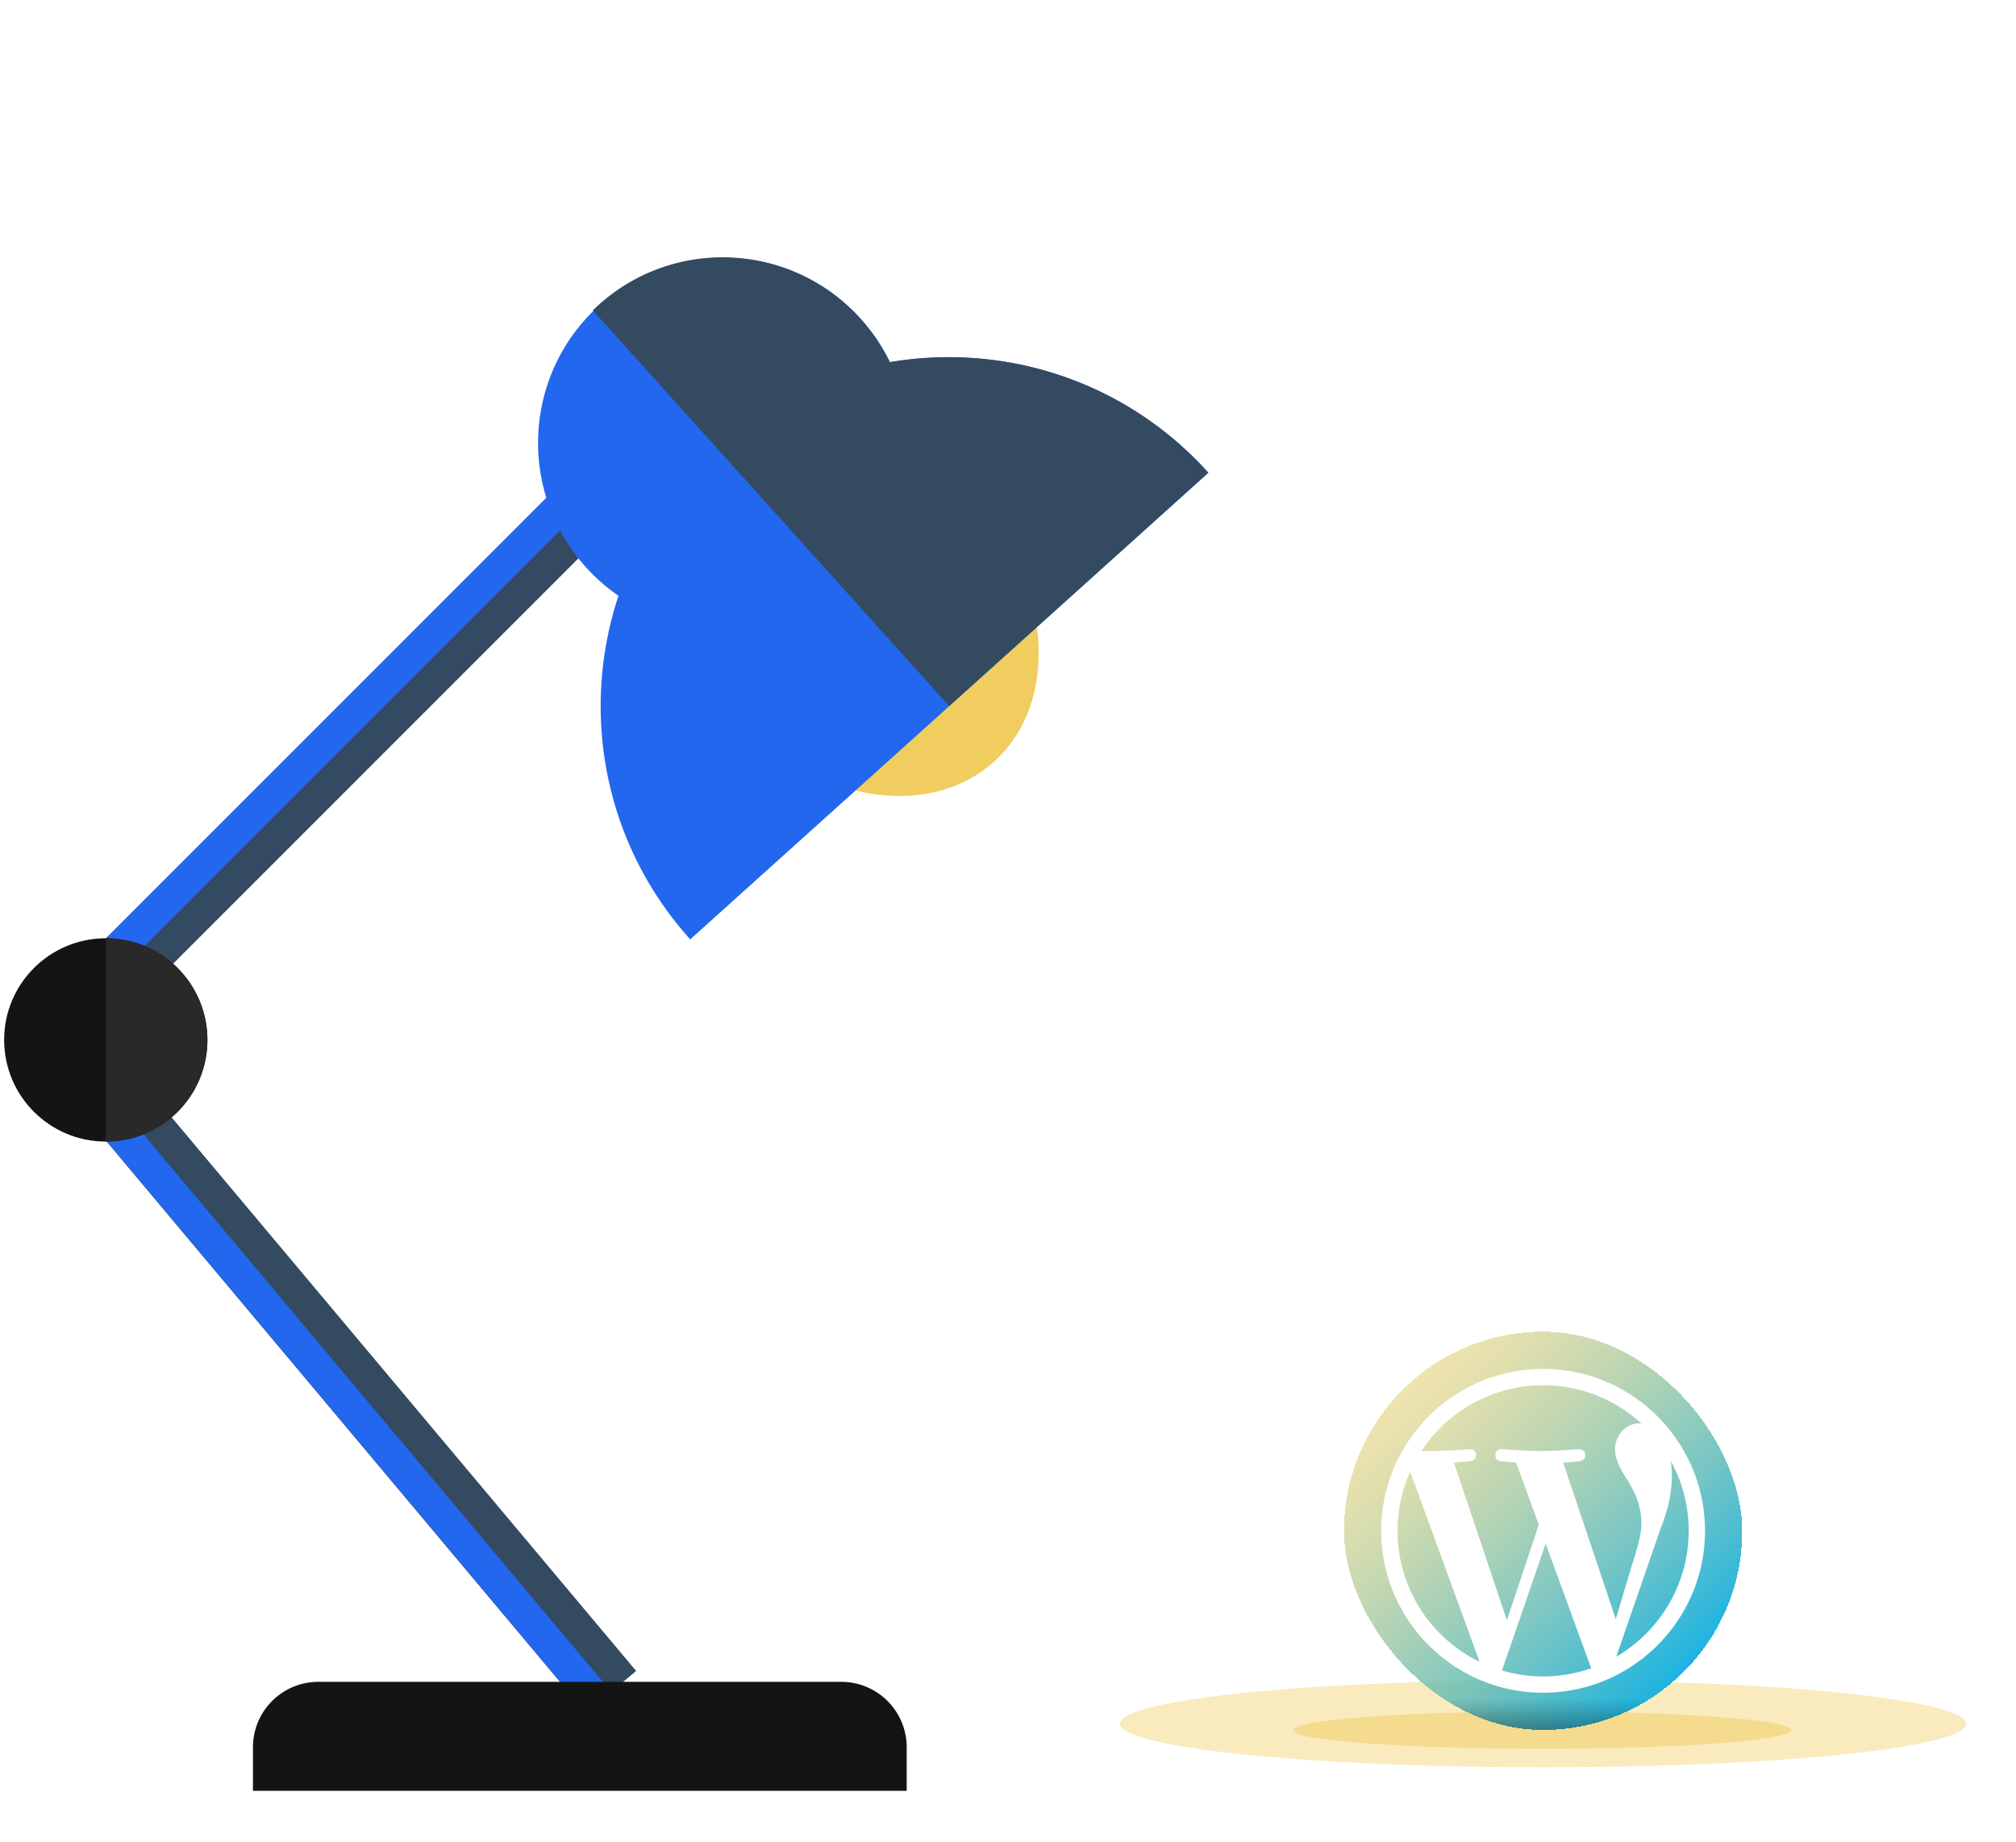
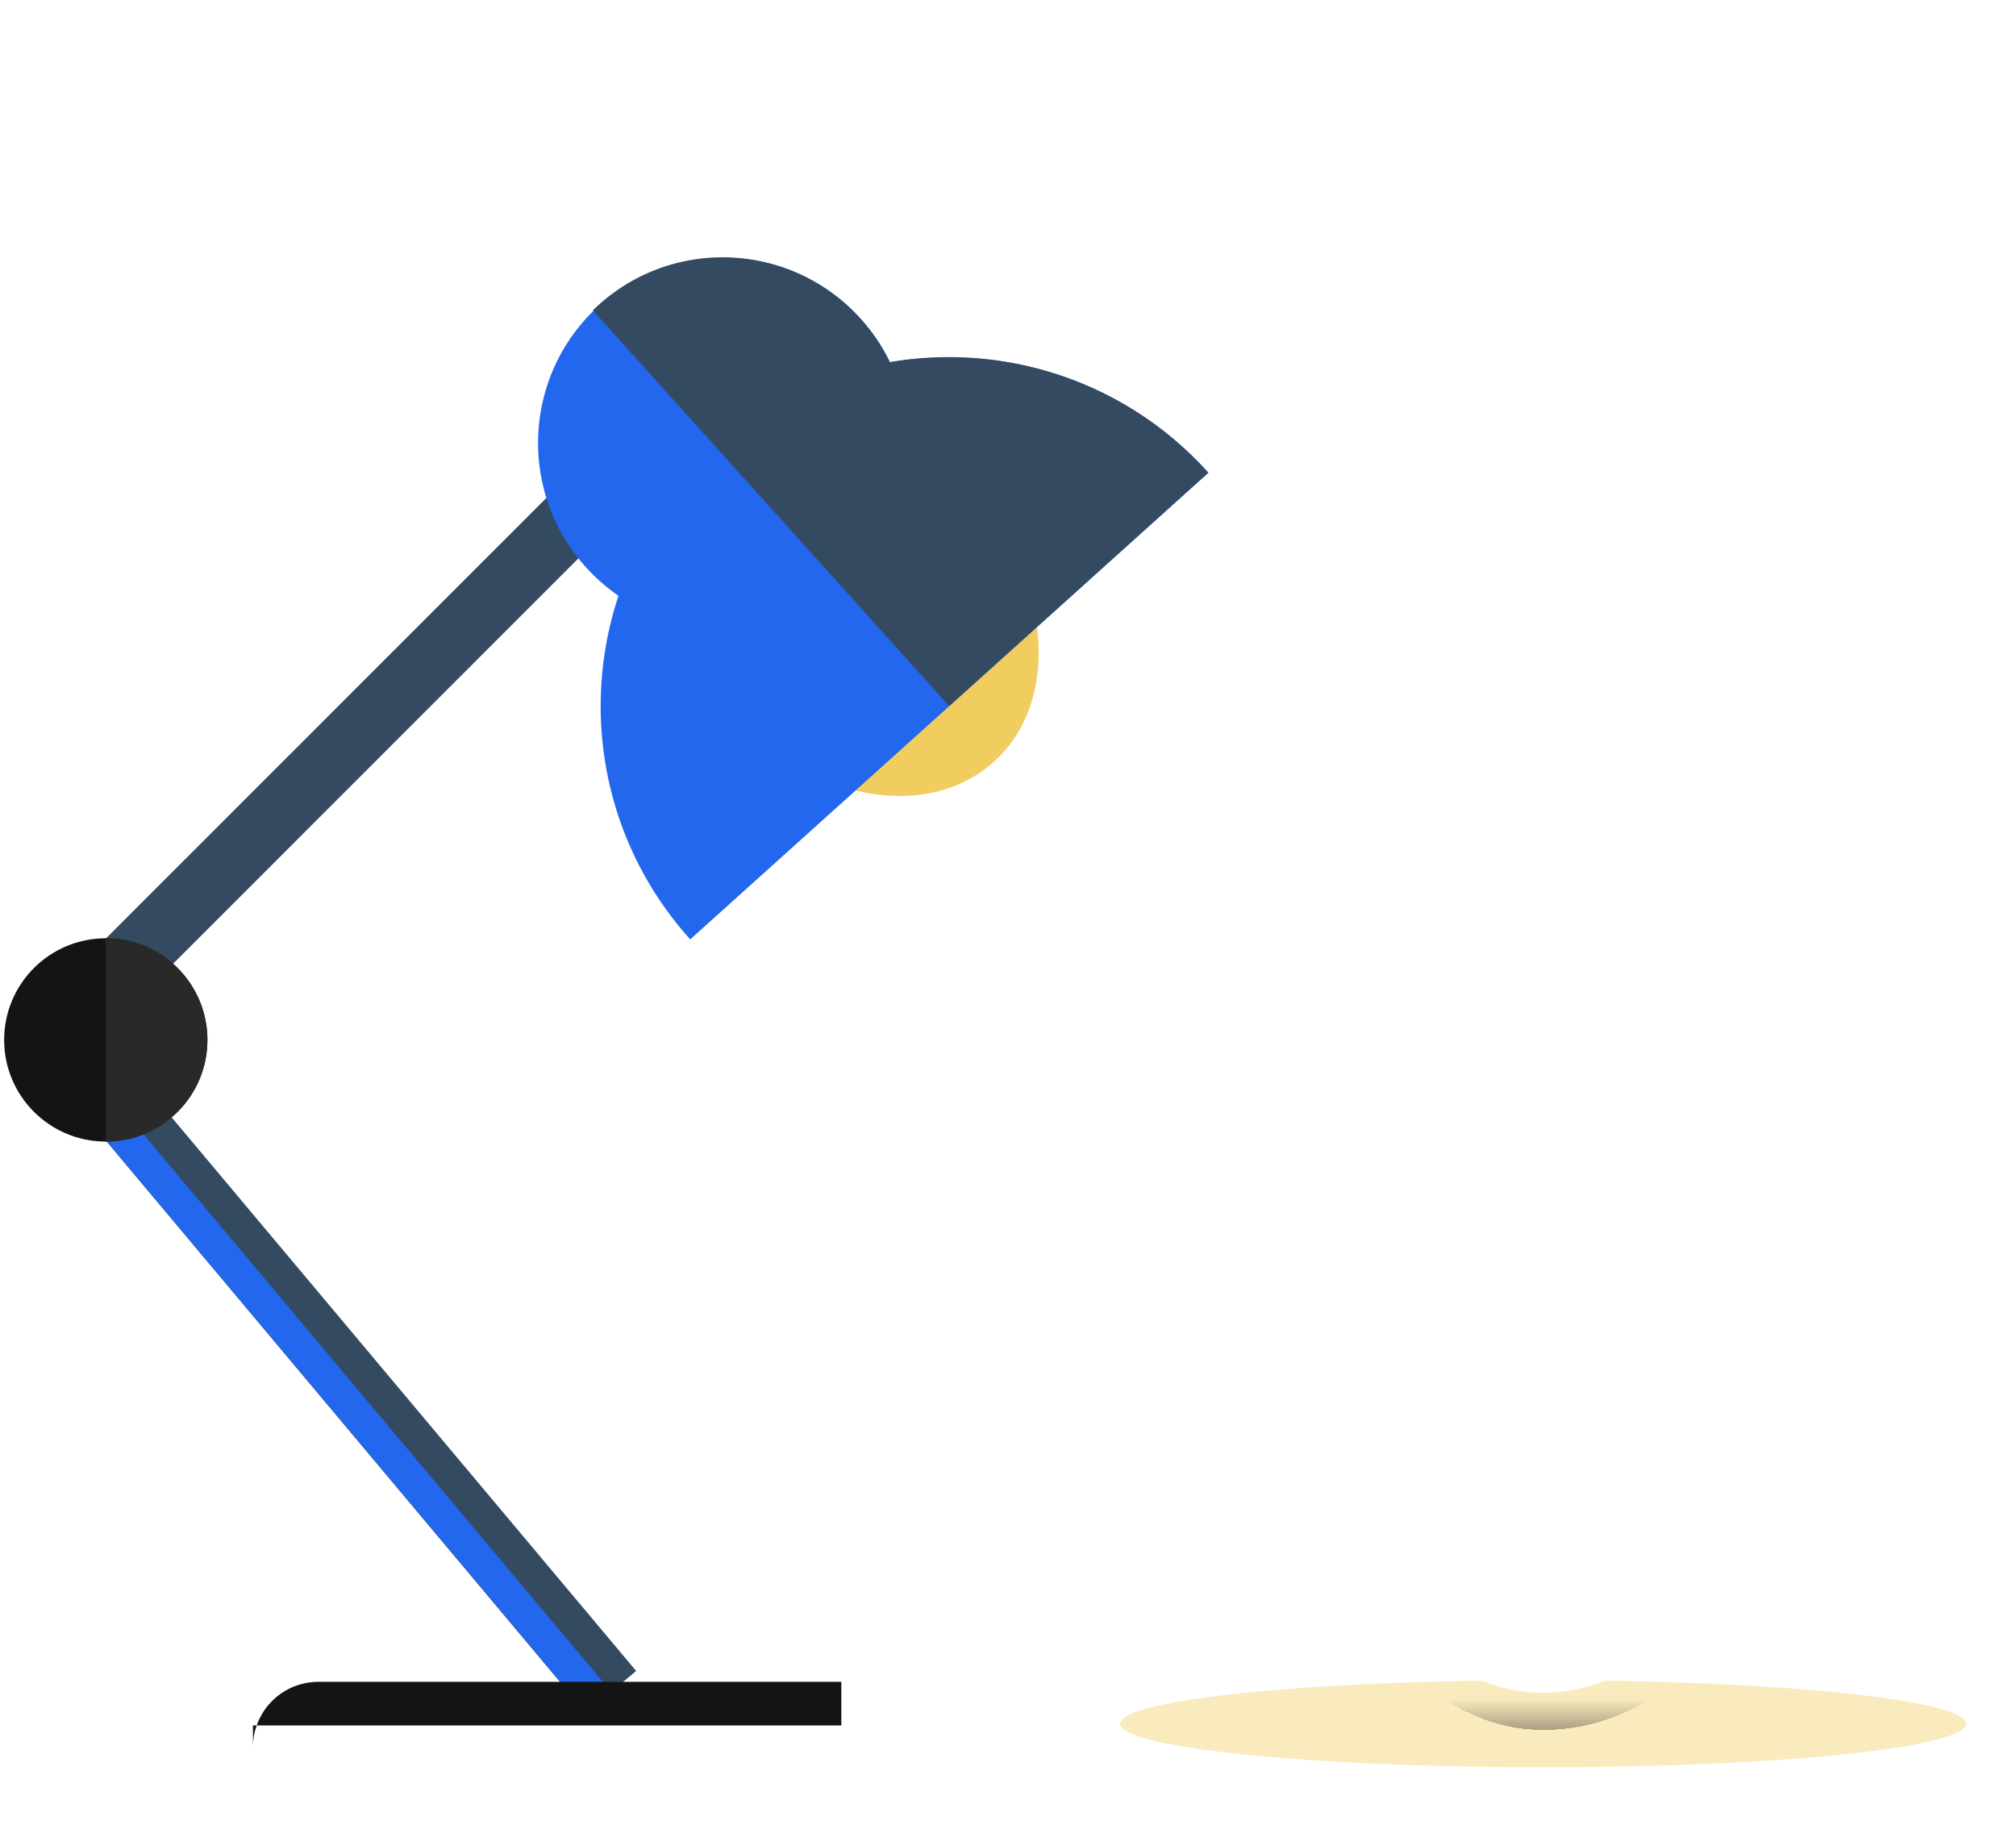
<svg xmlns="http://www.w3.org/2000/svg" width="162" height="148" fill="none">
  <path fill="#334A60" d="m51.468 32.447 3.715 3.714L5.654 85.69 1.94 81.975z" />
  <path fill="#334A60" d="m2.071 83.98 4.024-3.377 45.023 53.656-4.024 3.377z" />
-   <path fill="#2267ED" d="m51.468 32.447 1.858 1.857L3.797 83.833 1.94 81.975z" />
  <path fill="#2267ED" d="m1.94 83.792 2.013-1.689 45.023 53.657-2.012 1.689z" />
  <circle cx="8.5" cy="83.557" r="8.167" fill="#141414" />
  <path fill="#292929" d="M16.667 83.557A8.167 8.167 0 0 1 8.5 91.724V75.391a8.167 8.167 0 0 1 8.167 8.166" />
  <g filter="url(#a)">
-     <path fill="#141414" d="M20.327 138.388a5.253 5.253 0 0 1 5.253-5.253h42.026a5.253 5.253 0 0 1 5.253 5.253v3.503H20.327z" />
+     <path fill="#141414" d="M20.327 138.388a5.253 5.253 0 0 1 5.253-5.253h42.026v3.503H20.327z" />
  </g>
  <g filter="url(#b)">
    <ellipse cx="68.44" cy="44.521" fill="#F0CD5E" rx="13.133" ry="17.073" transform="rotate(-42 68.44 44.521)" />
    <path fill="#2267ED" fill-rule="evenodd" d="M71.528 25.116a14.9 14.9 0 0 0-2.345-3.483c-5.5-6.11-14.911-6.602-21.02-1.102-6.11 5.5-6.602 14.912-1.102 21.02a15 15 0 0 0 2.64 2.319c-3.073 9.25-1.225 19.846 5.764 27.608l41.642-37.495c-6.678-7.417-16.419-10.436-25.579-8.867" clip-rule="evenodd" />
    <path fill="#334A60" fill-rule="evenodd" d="M69.145 21.61a15 15 0 0 1 2.348 3.486c9.164-1.565 18.911 1.462 25.597 8.888L76.27 52.73 47.641 20.937q.23-.225.47-.442c6.11-5.5 15.526-5.002 21.033 1.114" clip-rule="evenodd" />
  </g>
  <g filter="url(#c)">
    <ellipse cx="124" cy="138.5" fill="#F0CD5E" fill-opacity=".4" rx="34" ry="3.5" />
  </g>
  <g filter="url(#d)">
-     <ellipse cx="123.935" cy="139.013" fill="#F0CD5E" fill-opacity=".5" rx="20" ry="1.5" />
-   </g>
+     </g>
  <g filter="url(#e)">
-     <rect width="32" height="32" x="108" y="106" fill="url(#f)" rx="16" shape-rendering="crispEdges" />
    <rect width="32" height="32" x="108" y="106" fill="url(#g)" fill-opacity=".8" rx="16" shape-rendering="crispEdges" />
    <g clip-path="url(#h)">
      <path fill="#fff" d="M124 108.991c-7.174 0-13.009 5.835-13.009 13.009s5.835 13.009 13.009 13.009 13.009-5.837 13.009-13.009-5.837-13.009-13.009-13.009M112.304 122c0-1.696.363-3.305 1.013-4.76l5.58 15.286c-3.902-1.896-6.593-5.896-6.593-10.526M124 133.697c-1.148 0-2.256-.168-3.304-.476l3.509-10.197 3.595 9.85a1 1 0 0 0 .084.161 11.7 11.7 0 0 1-3.884.664zm1.612-17.182a24 24 0 0 0 1.338-.111c.631-.074.556-1.001-.074-.964 0 0-1.894.149-3.118.149-1.15 0-3.081-.149-3.081-.149-.631-.037-.705.927-.075.964 0 0 .597.074 1.227.111l1.823 4.994-2.561 7.676-4.259-12.67a24 24 0 0 0 1.338-.111c.63-.074.555-1.001-.074-.964 0 0-1.895.149-3.117.149-.219 0-.478-.006-.753-.014a11.69 11.69 0 0 1 9.774-5.271c3.045 0 5.818 1.165 7.898 3.071-.051-.002-.099-.009-.152-.009-1.149 0-1.964 1-1.964 2.076 0 .963.556 1.78 1.149 2.743.445.779.964 1.78.964 3.226 0 1.001-.385 2.163-.889 3.781l-1.168 3.898-4.226-12.573zm8.651-.126a11.64 11.64 0 0 1 1.433 5.611c0 4.316-2.339 8.082-5.816 10.11l3.572-10.329c.668-1.668.889-3.002.889-4.189a9 9 0 0 0-.078-1.203" />
    </g>
  </g>
  <defs>
    <filter id="a" width="60.533" height="16.756" x="16.326" y="131.135" color-interpolation-filters="sRGB" filterUnits="userSpaceOnUse">
      <feFlood flood-opacity="0" result="BackgroundImageFix" />
      <feColorMatrix in="SourceAlpha" result="hardAlpha" values="0 0 0 0 0 0 0 0 0 0 0 0 0 0 0 0 0 0 127 0" />
      <feOffset dy="2" />
      <feGaussianBlur stdDeviation="2" />
      <feComposite in2="hardAlpha" operator="out" />
      <feColorMatrix values="0 0 0 0 0 0 0 0 0 0 0 0 0 0 0 0 0 0 0.25 0" />
      <feBlend in2="BackgroundImageFix" result="effect1_dropShadow_124_1617" />
      <feBlend in="SourceGraphic" in2="effect1_dropShadow_124_1617" result="shape" />
    </filter>
    <filter id="b" width="81.519" height="81.674" x="21.268" y=".108" color-interpolation-filters="sRGB" filterUnits="userSpaceOnUse">
      <feFlood flood-opacity="0" result="BackgroundImageFix" />
      <feColorMatrix in="SourceAlpha" result="hardAlpha" values="0 0 0 0 0 0 0 0 0 0 0 0 0 0 0 0 0 0 127 0" />
      <feOffset dy="4" />
      <feGaussianBlur stdDeviation="2" />
      <feComposite in2="hardAlpha" operator="out" />
      <feColorMatrix values="0 0 0 0 0 0 0 0 0 0 0 0 0 0 0 0 0 0 0.25 0" />
      <feBlend in2="BackgroundImageFix" result="effect1_dropShadow_124_1617" />
      <feBlend in="SourceGraphic" in2="effect1_dropShadow_124_1617" result="shape" />
    </filter>
    <filter id="c" width="75.004" height="14.004" x="86.498" y="131.498" color-interpolation-filters="sRGB" filterUnits="userSpaceOnUse">
      <feFlood flood-opacity="0" result="BackgroundImageFix" />
      <feBlend in="SourceGraphic" in2="BackgroundImageFix" result="shape" />
      <feGaussianBlur result="effect1_foregroundBlur_124_1617" stdDeviation="1.751" />
    </filter>
    <filter id="d" width="47.004" height="10.004" x="100.432" y="134.011" color-interpolation-filters="sRGB" filterUnits="userSpaceOnUse">
      <feFlood flood-opacity="0" result="BackgroundImageFix" />
      <feBlend in="SourceGraphic" in2="BackgroundImageFix" result="shape" />
      <feGaussianBlur result="effect1_foregroundBlur_124_1617" stdDeviation="1.751" />
    </filter>
    <filter id="e" width="36" height="36" x="106" y="105" color-interpolation-filters="sRGB" filterUnits="userSpaceOnUse">
      <feFlood flood-opacity="0" result="BackgroundImageFix" />
      <feColorMatrix in="SourceAlpha" result="hardAlpha" values="0 0 0 0 0 0 0 0 0 0 0 0 0 0 0 0 0 0 127 0" />
      <feOffset dy="1" />
      <feGaussianBlur stdDeviation="1" />
      <feComposite in2="hardAlpha" operator="out" />
      <feColorMatrix values="0 0 0 0 0 0 0 0 0 0 0 0 0 0 0 0 0 0 0.2 0" />
      <feBlend in2="BackgroundImageFix" result="effect1_dropShadow_124_1617" />
      <feBlend in="SourceGraphic" in2="effect1_dropShadow_124_1617" result="shape" />
    </filter>
    <linearGradient id="f" x1="135" x2="111" y1="134" y2="109.5" gradientUnits="userSpaceOnUse">
      <stop stop-color="#1AB3E3" />
      <stop offset="1" stop-color="#F0CD5E" stop-opacity=".5" />
    </linearGradient>
    <linearGradient id="g" x1="124" x2="124" y1="135.5" y2="138" gradientUnits="userSpaceOnUse">
      <stop stop-opacity="0" />
      <stop offset="1" stop-opacity=".4" />
    </linearGradient>
    <clipPath id="h">
      <rect width="26.019" height="26.019" x="110.991" y="108.991" fill="#fff" rx="10" />
    </clipPath>
  </defs>
</svg>